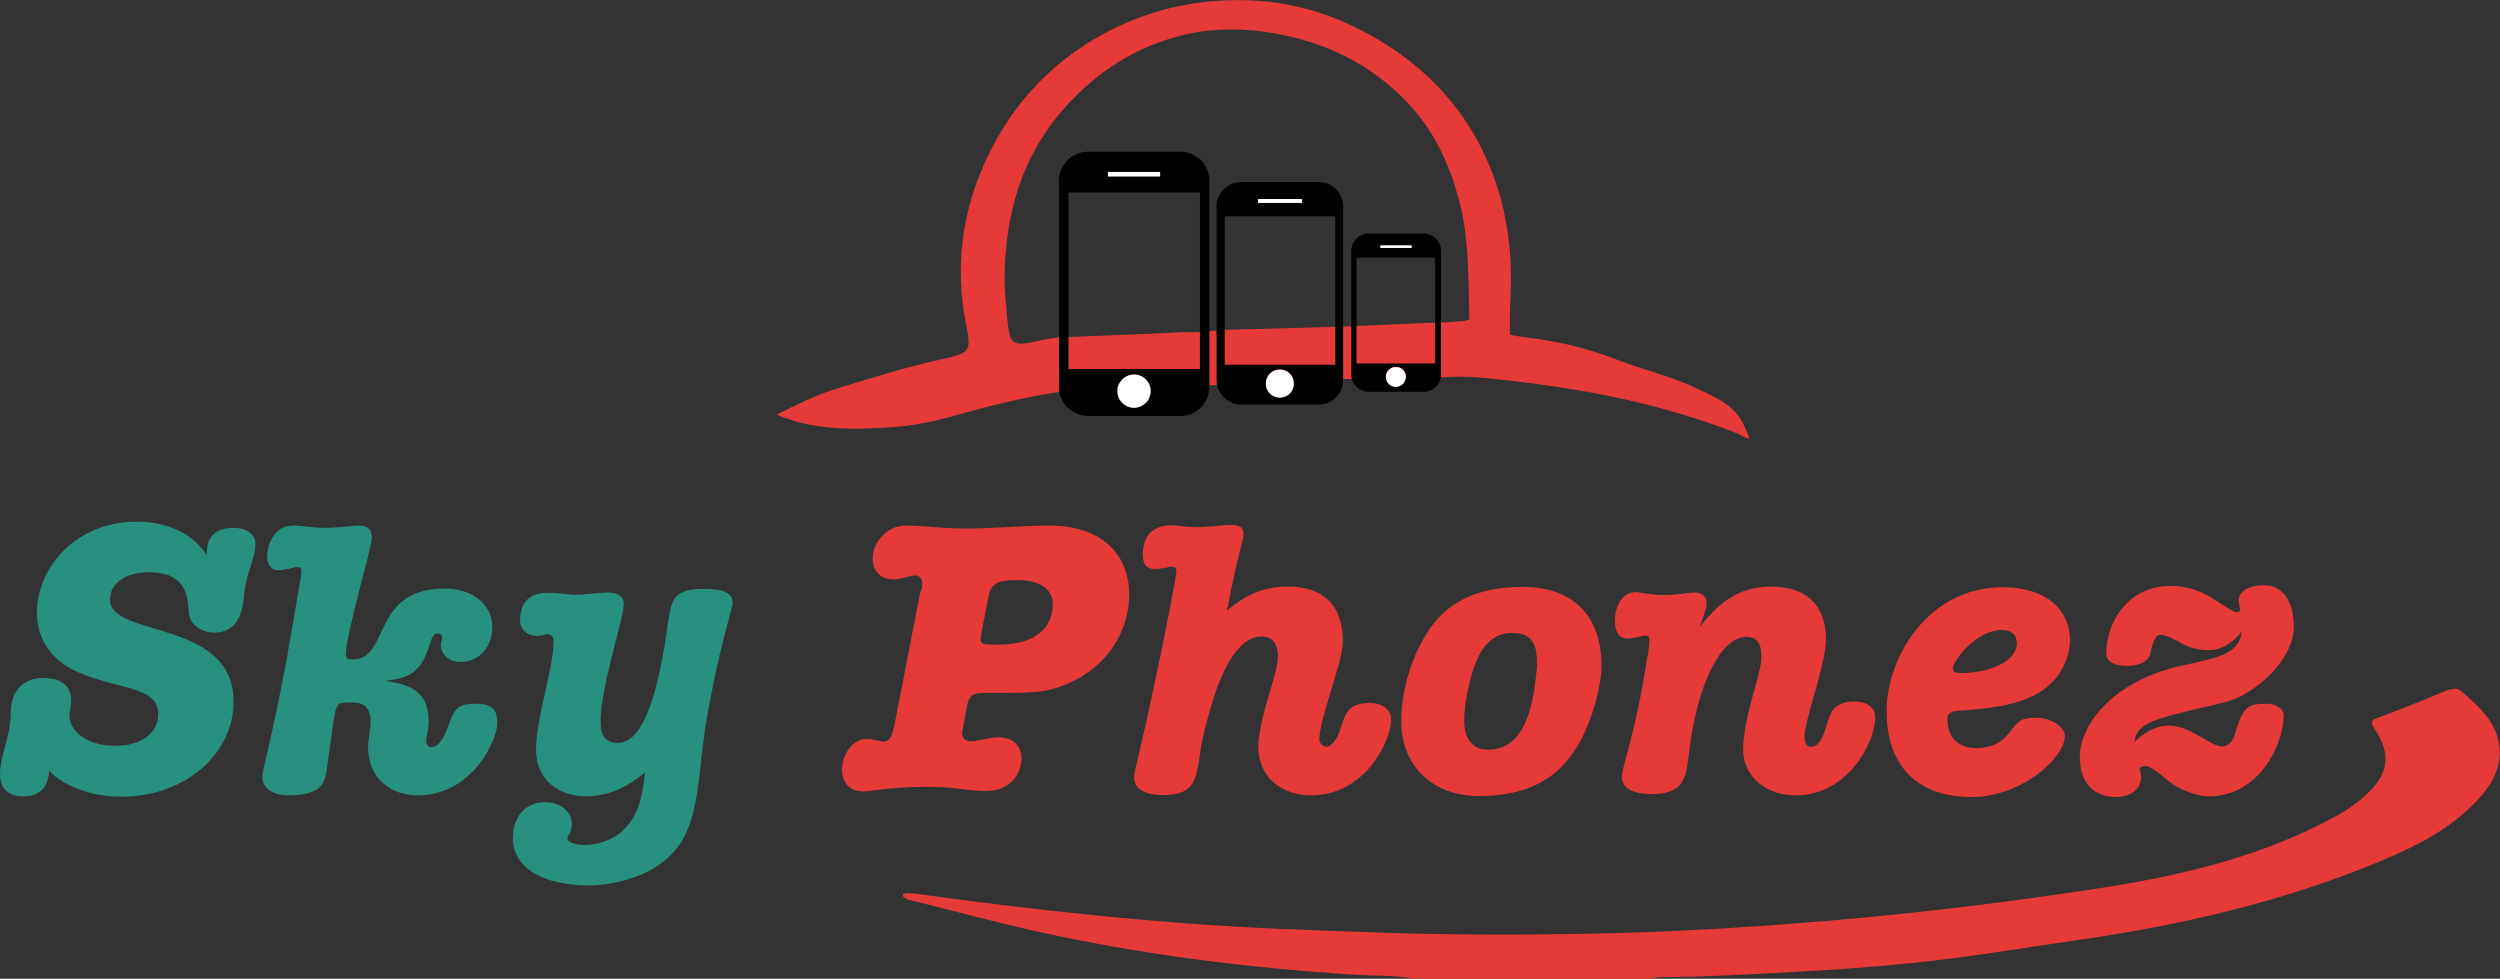
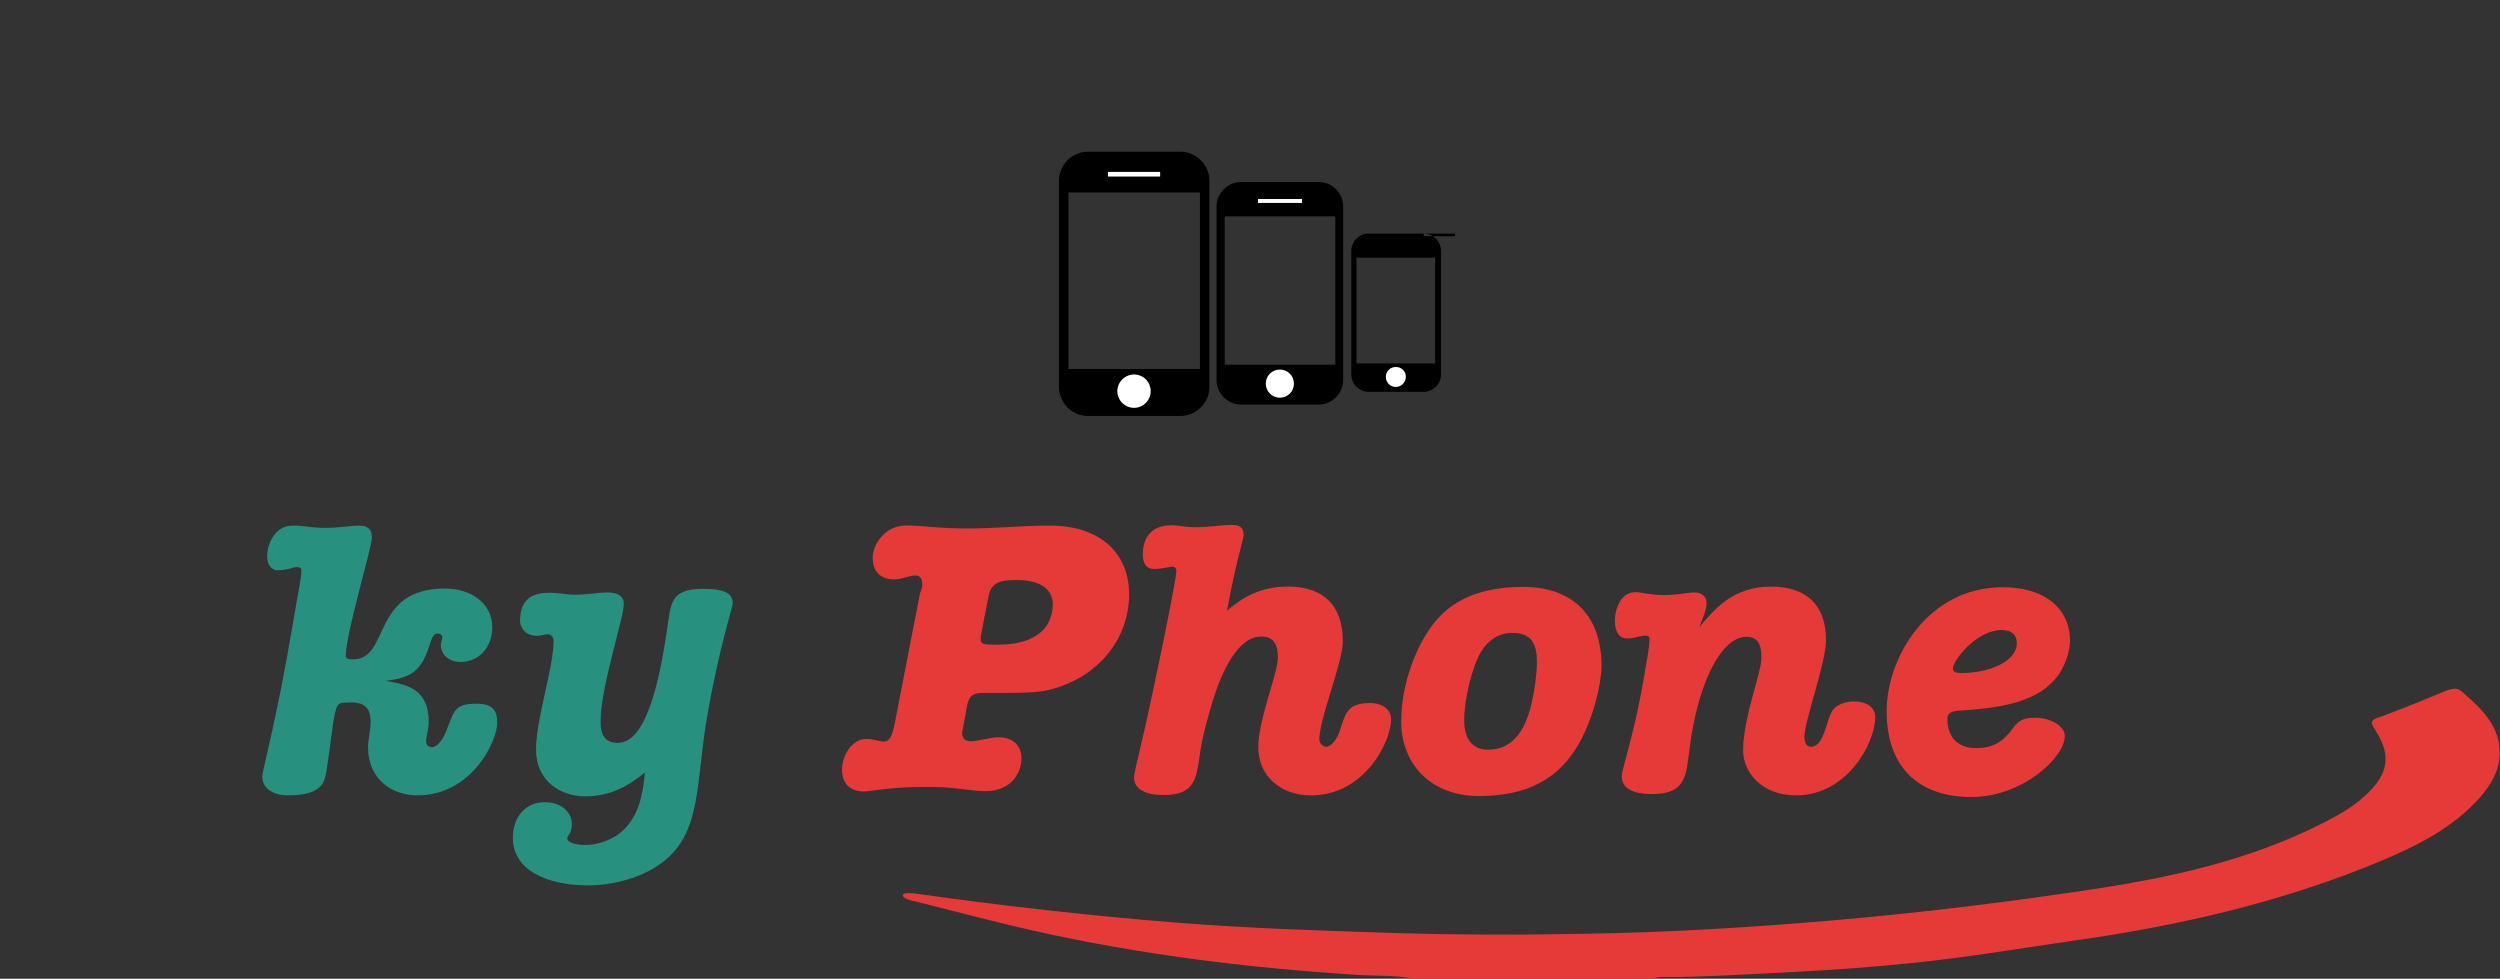
<svg xmlns="http://www.w3.org/2000/svg" version="1.1" id="Layer_1" x="0px" y="0px" viewBox="0 0 766.3 300" style="enable-background:new 0 0 766.3 300;" xml:space="preserve">
  <rect x="0" y="0" width="766.3" height="300" fill="#333333" stroke="none" />
  <style type="text/css">
	.st0{fill:#28907E;}
	.st1{fill:#E63A39;}
	.st2{fill:#FFFFFF;}
</style>
-   <path class="st0" d="M74.8,182.6c-0.6,7.2-3.3,11.3-9.1,11.3c-5,0-7.7-3.4-7.8-6.1c-0.4-5.3-0.8-12.4-12.5-12.4  c-6.9,0-11.7,3.5-11.7,8.4c0,11.8,37.9,5.8,37.9,31.3c0,15.5-14.3,29.1-34.4,29.1c-11.1,0-19.1-4.5-22.1-8c-0.4,5.2-2.7,7.9-8.1,7.9  c-4.4,0-7-2.4-7-6.9c0-5.7,3.3-11.5,3.3-18.7c0-6.7,3.8-10.7,10-10.7c4.8,0,8.5,2,8.5,6.9c0,1.2-0.5,3.2-0.5,4.3  c0,6.1,6.6,9.6,13.9,9.6c8.4,0,13.3-4,13.3-9.8c0-8.4-11.9-7.4-24.2-12.6c-8.5-3.5-13-10.4-13-18.3c0-14.2,12.3-28,30.5-28  c9.9,0,17.6,3.9,21.6,10.3v-0.8c0-4.8,2.6-7.6,8.3-7.6c3.7,0,6.6,1.8,6.6,5C78.4,171,75.2,176.1,74.8,182.6z" />
  <path class="st0" d="M127.9,243.8c-7.3,0-15.1-4.5-15.1-14.9c0-1.9,0.8-5.2,0.8-7.7c0-5.4-3.3-5.9-6.4-5.9c-0.6,0-1.3,0.1-1.9,0.1  c-3,0-2.6,3.2-5,19.4c-0.7,4.3-0.5,9-12.2,9c-3.7,0-7.7-1.7-7.7-5.8c0-1.9,4.4-17.2,9.4-47c1.4-8.5,2.6-13.9,2.6-16.3  c0-0.6-0.8-0.9-1.4-0.9c-0.4,0-1.3,0.2-2.1,0.5c-1.1,0.2-2.2,0.5-3.9,0.5c-1.4,0-3.1-1.3-3.1-4.1c0-2.4,0.6-4.4,2-6.5  c1.8-2.5,3.8-3.1,6.3-3.1c2.6,0,5.6,0.7,9.3,0.7c4.5,0,8.1-0.7,10.6-0.7c2.6,0,3.9,1.1,3.9,3.7c0,3-8,29.4-8,36.1  c0,1.2,0.9,1.2,2.2,1.2c11.5,0,5.4-21.7,28.2-21.7c8,0,14.5,4.5,14.5,11.9c0,5.7-3.8,10.6-9.7,10.6c-3.2,0-6.1-1.9-6.1-5.4  c0-0.2,0.5-1.8,0.5-2.1c0-0.9-0.9-1.2-1.7-1.2c-1.2,0-1.8,2.2-2.4,4c-2.5,7.8-5.9,9.6-13.3,10.5c6.6,1.1,13.2,2.5,13.2,12.5  c0,2.2-0.8,5.1-0.8,5.9c0,1.2,0.6,1.9,1.8,1.9c1.8,0,3.3-2.4,4.3-4.7c2.7-6.9,2.7-8.6,9.6-8.6c5.6,0,6.1,3.2,6.1,5.8  C152.6,226.5,145,243.8,127.9,243.8z" />
  <path class="st0" d="M216.5,221.1c-3.5,21.4-1.2,37.2-17.5,45.8c-5.2,2.8-12.4,4.5-18.5,4.5c-13.2,0-23.3-4.8-23.3-14.6  c0-6.4,3.9-10.9,9.7-10.9c5.6,0,8.4,3.4,8.4,6.7c0,0.8-0.2,2.1-0.7,3c-0.2,0.1-0.7,0.8-0.7,1.4c0,1.1,2.1,2,5.7,2  c3.2,0,8.4-1.4,11.6-4.7c4.7-4.6,5.8-10.7,6.5-17.5c-5.4,4.4-11,7.3-18.3,7.3c-7.6,0-15.1-4.7-15.1-14.3c0-9.6,5.4-25,5.4-33.5  c0-0.8-0.7-1.9-1.8-1.9c-0.8,0-2,0.5-3.3,0.5c-3.8,0-5.2-2.8-5.2-4.6c0-7.2,4.5-8.6,8.9-8.6c3,0,5.8,0.6,7.6,0.6  c3.9,0,7.8-0.7,10.3-0.7c3.1,0,5,1.1,5,3.5c0,4.6-7.1,25.3-7.1,36.1c0,4.1,1.3,6.5,5.3,6.5c6.9,0,11.7-11.7,15-34.3  c1.3-8.5,0.9-12.9,11.1-12.9c5.6,0,9.1,0.9,9.1,4.4C224.4,186.9,220.3,198.8,216.5,221.1z" />
  <path class="st1" d="M321.4,211.5c-3.9,0.9-9.3,0.9-15.4,0.9h-4.8c-2.7,0-4.1,0.8-4.7,3.5l-1.2,6.6l-0.4,2c0,2.1,1.1,2.7,2.7,2.7  c2.4,0,5.7-1.2,8.5-1.2c4.4,0,7,2.5,7,6.5c0,4-2.8,10-11.1,10c-3.2,0-7.4-0.8-12.8-1.2c-2.1-0.1-4.1-0.1-6-0.1  c-10.4,0-16.3,1.4-18.5,1.4c-3.8,0-6.6-2.2-6.6-6.7c0-4.5,3.2-9.4,7.4-9.4c1.2,0,2.2,0.2,3.1,0.4c0.9,0.2,1.7,0.4,2.2,0.4  c1.7,0,2.6-1.1,3.5-5.8l7.6-39.1c0.1-0.6,0.2-0.9,0.4-1.3c0.2-0.6,0.4-1.1,0.4-1.7c0-2.4-0.9-3-2.2-3c-1.7,0-4.3,1.2-6.4,1.2  c-4.3,0-6.6-2.5-6.6-6.6c0-3.8,3.2-9,8.7-9.8c0.8-0.1,1.7-0.1,2.5-0.1c4,0,9.1,0.9,17.7,0.9c8.5,0,17.1-0.9,25.3-0.9  c15.6,0,24.4,8.5,24.4,21.1C346.1,195.7,336.7,207.8,321.4,211.5z M311.7,177.8c-4.8,0-7.9,0.5-8.7,5l-2.4,12.3c0,0.1,0,0.2,0,0.4  c0,0.2,0,0.4,0,0.7c0,1.4,2,1.4,4.3,1.4c0.4,0,0.7,0,1.1,0c11.6,0,16.7-5.3,16.7-12.5C322.6,180.6,318.9,177.8,311.7,177.8z" />
  <path class="st1" d="M401.8,243.8c-8.9,0-16.1-5.6-16.1-14.8c0-8.6,6-22.4,6-27.6c0-3.8-1.3-6.3-5.1-6.3c-5.7,0-10.9,6.9-14.9,19.8  c-1.9,6.3-3.3,11.7-3.8,15.6c-1.2,8-1.4,13.2-11.3,13.2c-5.4,0-9-1.8-9-5.4c0-1.8,2.4-10.2,5.4-24.6c5.2-24.2,7.6-37.4,7.6-38.7  c0-0.6-0.4-1.3-1.1-1.3c-1.3,0-3.1,0.7-5.7,0.7c-2.4,0-3.5-1.5-3.5-4.5c0-4.4,2-8.9,8.9-8.9c1.5,0,4.4,0.6,7.1,0.6  c4.6,0,8.4-0.7,11-0.7c2.5,0,3.9,0.6,3.9,3c0,1.3-2.5,9-5.1,23.3c5.1-4.4,10.6-7.4,18.7-7.4c10.5,0,16.8,5.4,16.8,16.8  c0,6.5-7.2,23.6-7.2,30.1c0,0.8,0.8,2.2,2.2,2.2c1.4,0,3.2-2.4,3.9-4.4c2-6,2.4-9,9.6-9c2.7,0,6.3,1.3,6.3,5.1  C426.4,226.9,418.6,243.8,401.8,243.8z" />
  <path class="st1" d="M484,227.9c-6.4,11.2-16.2,16.1-30.8,16.1c-13.9,0-23.7-9.1-23.7-23c0-10.9,4.4-23.3,10.6-30.7  c6-7.1,14.9-10.4,26.7-10.4c14.8,0,24.1,8.3,24.1,24.3C490.8,210.2,488.3,220.2,484,227.9z M463.5,194c-4.1,0-7.4,2.2-9.6,5.9  c-2.8,4.7-5.1,14.8-5.1,20.8c0,5.9,2.6,9.1,7.3,9.1c6.5,0,10.6-4.3,12.9-12.4c1.4-5.1,2.1-11.6,2.1-13.8  C471.2,197.6,469.7,194,463.5,194z" />
  <path class="st1" d="M550.6,243.8c-10.3,0-16.3-6.7-16.3-13.9c0-9.8,5.6-23.6,5.6-28.2c0-2.7-0.2-6.5-4.6-6.5  c-7.6,0-14.8,13.8-17.4,34.1c-1.1,8.1-0.8,14.1-11.5,14.1c-5.9,0-9.3-1.8-9.3-5.4c0-2.6,4.1-13.3,7.2-32.7c0.6-3.5,1.3-7,1.3-9.4  c0-0.8-0.5-1.1-1.2-1.1c-1.3,0-3.5,0.9-5.6,0.9c-2.6,0-3.8-2.2-3.8-5.3c0-4.4,2.1-8.9,6.4-8.9c1.4,0,4.4,0.9,8.7,0.9  c4.1,0,7.4-0.8,9.2-0.8c2.4,0,3.8,1.3,3.8,3.3c0,2.1-1.3,4.8-2.2,7.3c4.5-5.3,10.2-12.4,21.9-12.4c11.1,0,16.9,5.8,16.9,16.4  c0,7-6.6,24.8-6.6,29.5c0,1.7,0.5,3.2,2,3.2c4.3,0,4.6-8.9,6.9-11.5c1.2-1.5,3.8-2.4,6.3-2.4c3.8,0,6.5,1.8,6.5,4.8  C574.7,228.3,565.8,243.8,550.6,243.8z" />
  <path class="st1" d="M631.1,206.7c-5.6,7.8-15.4,10.2-30.4,11.1c-1.9,0.1-3.8,0.5-3.8,2.4c0,6.3,3.7,9.1,8.9,9.1  c5.4,0,8.4-2.2,11.2-6.1c1.9-2.5,3.2-3.2,7-3.2c4.4,0,8.9,2.5,8.9,5.6c0,6.7-13.2,18.7-28.6,18.7c-16.1,0-26-9-26-26.3  c0-16.4,12.6-38,35.6-38c13,0,20.6,6.6,20.6,16.5C634.4,199.7,633.2,203.5,631.1,206.7z M613.6,193.1c-7.8,0-15,9.4-15,11.8  c0,1.3,1.4,1.4,2.7,1.4c7.9,0,16.9-3.3,16.9-9.2C618.2,194.6,616.5,193.1,613.6,193.1z" />
-   <path class="st1" d="M687.1,213.3c-2.8,1.5-6.7,2.4-11.2,3.4c-14.3,3.4-21.3,4.8-21.6,10.7c3.2-3.2,6.9-5,10.5-5  c6.6,0,12.8,6.4,16.3,6.4c1.8,0,3.4-1.5,4-4c2.4-8.1,3.8-9.1,9.9-9.1c1.9,0,5,1.1,5,3.7c0,8.5-7.4,24.7-22.9,24.7  c-3.5,0-9.1-2-12.3-4.6c-3.2-2.7-5.8-4.7-7.2-4.7c-0.4,0-1.8,0.2-1.8,1.1c0,0,0.5,1.5,0.5,2.1c0,4.4-3.9,6.3-7.6,6.3  c-6.7,0-11.2-4-11.2-12.4c0-9.3,9.7-23.2,31.4-27.9c10.7-2.4,17.5-3.4,18.2-10.4c-3.1,4-6.6,5.7-10.2,5.7c-2.7,0-5.7-0.7-8-2  c-2.6-1.5-5.1-2.7-6.7-2.7c-1.5,0-2.4,2.1-3.2,6.1c-0.5,2-3.2,3.4-7,3.4c-3.7,0-6.4-1.1-6.4-3.9c0-8.5,5.9-20.6,19.8-20.6  c5,0,8.7,1.4,12.8,3.8c3.9,2.5,6.5,4.3,7.4,4.3c0.6,0,1.1-0.4,1.1-0.9c0-0.1-0.5-1.8-0.5-2.6c0-2.5,2.2-4.8,7.9-4.8  c4.4,0,9,3.2,9,13C703.1,198.9,697.3,207.7,687.1,213.3z" />
  <path class="st1" d="M433.2,300c-5.8-1.2-11.6-0.8-17.4-1.2c-33.3-2.1-66.3-6.2-98.9-13.5c-12-2.7-23.9-5.9-35.9-8.9  c-1.2-0.3-4.7-0.9-4.2-2.2c0.3-0.7,3.4-0.4,4.5-0.2c26.4,3.7,52.8,6.7,79.3,8.8c21.3,1.7,42.7,2.4,64.1,3.1  c20.7,0.7,41.3,0.7,62,0.3c24.7-0.4,49.4-1.9,74.1-4c28-2.4,55.9-5.8,83.7-10.1c25-3.9,49.6-9.8,72-22.2c3.4-1.9,6.5-4.1,9.3-6.8  c6-5.8,7.1-11.2,2.9-18.3c-0.8-1.3-1.7-2.6-1.7-3.3c0.1-1.2,2-1.5,3.8-2.2c6.1-2.3,12.1-4.7,18-7.2c1.1-0.5,2.7-1,3.7-1  c1.4,0,2.2,1,3.5,2.1c4,3.6,7.9,7.3,9.5,12.6c2.3,8-1.2,14.3-6.5,19.9c-8,8.4-18.1,13.5-28.5,17.9c-30.4,12.8-62.2,20.1-94.7,24.7  c-16.6,2.4-33.2,5.2-49.9,6.9c-11.9,1.2-23.8,2.1-35.7,2.7c-13.8,0.7-27.6,1.6-41.4,1.6c-0.8,0-1.7,0.3-2.5,0.5  C482,300,457.6,300,433.2,300z" />
  <g>
-     <path class="st1" d="M534.5,130.3c-2.7-6.1-8.5-8.4-13.9-11c-8-3.9-16.8-5.9-25.1-9.1c-8.8-3.4-17.8-5.6-27.2-6.7   c-3.2-0.4-5.5-0.9-5.5-0.9s0-3.3,0-5.8c0-2,0.1-4,0.2-6c0.6-12.5-0.8-24.8-5.1-36.5c-8-21.9-23.6-37.2-44.5-46.9   c-12.8-5.9-26.4-8.2-40.7-7.1c-11,0.8-21.2,3.6-31,8.3c-18,8.8-31.2,22.5-39.5,40.5c-7.3,15.8-9.5,32.4-6.2,49.7   c1.8,9.2,1.6,9.3-7.7,11.4c-11,2.4-21.7,5.8-32.4,9.1c-6,1.9-11.6,4.7-17.9,7.8c12.2,5.1,24.2,4.6,36.1,3.8   c11.8-0.8,22.9-5.1,34.3-7.6c5.2-1.2,9.6-2.2,15.9-3.1l43.1-1.9l32.8-2l34-0.3l7.9-0.3c7.6-0.8,15,0.4,22.5,1.2   c7.9,0.9,15.8,2.1,23.6,3.5c15.1,2.8,29.9,6.8,44.2,12.4c0.9,0.4,3,1.8,3.6,1.6C536.5,134.1,534.8,131.2,534.5,130.3z M375.5,101.1   l-7.8,0.7c-2.4,0.1-4.7-0.1-7.1,0.1c-11,0.6-22.8,1-33.7,1.4l-2.7,0.1c-2.7,0.4-5.4,0.9-8,1.5c-5.8,1.3-6.7-0.1-7.3-5.7   c-0.6-5.9-1.2-11.8-0.9-17.7c0.8-17.4,5.5-33.3,17-46.9c9.4-11.1,21-19.2,35.1-23.2c10.9-3.1,21.8-3,33-0.7   c14.8,3,27.4,9.5,37.9,20.3c8.9,9.2,13.9,20.4,16.8,32.7c2.3,10,2.3,20.3,2.5,30.5c0,1.9,0.1,3.7,0.1,3.7s-0.9,0.5-2.2,0.5   c-1.3,0-4.6,0.5-6,0.4c0,0-35.4,1.5-33.3,1.4L375.5,101.1z" />
    <path class="st1" d="M375.5,101.1" />
    <path class="st1" d="M375.5,101.1" />
  </g>
  <path d="M361.8,46.5h-28.3c-4.9,0-8.9,4-8.9,8.9v63.2c0,4.9,4,8.9,8.9,8.9h28.3c4.9,0,8.9-4,8.9-8.9V55.4  C370.7,50.5,366.7,46.5,361.8,46.5z M339.6,52.7h16v1.4h-16V52.7z M347.6,125c-2.8,0-5.1-2.3-5.1-5.1c0-2.8,2.3-5.1,5.1-5.1  c2.8,0,5.1,2.3,5.1,5.1C352.7,122.7,350.5,125,347.6,125z M367.8,113.1h-40.3V59h40.3V113.1z" />
  <path d="M404.2,55.8h-23.8c-4.1,0-7.5,3.4-7.5,7.5v53.2c0,4.1,3.4,7.5,7.5,7.5h23.8c4.1,0,7.5-3.4,7.5-7.5V63.3  C411.7,59.2,408.4,55.8,404.2,55.8z M385.6,61h13.5v1.2h-13.5V61z M392.3,121.8c-2.4,0-4.3-1.9-4.3-4.3c0-2.4,1.9-4.3,4.3-4.3  c2.4,0,4.3,1.9,4.3,4.3C396.6,119.9,394.7,121.8,392.3,121.8z M409.3,111.8h-33.9V66.3h33.9V111.8z" />
-   <path d="M436.4,71.6h-16.9c-2.9,0-5.3,2.4-5.3,5.3v37.9c0,2.9,2.4,5.3,5.3,5.3h16.9c2.9,0,5.3-2.4,5.3-5.3V76.9  C441.7,73.9,439.3,71.6,436.4,71.6z M423.1,75.2h9.6v0.8h-9.6V75.2z M427.9,118.6c-1.7,0-3.1-1.4-3.1-3.1c0-1.7,1.4-3.1,3.1-3.1  c1.7,0,3.1,1.4,3.1,3.1C430.9,117.2,429.6,118.6,427.9,118.6z M439.9,111.4h-24.1V79h24.1V111.4z" />
+   <path d="M436.4,71.6h-16.9c-2.9,0-5.3,2.4-5.3,5.3v37.9c0,2.9,2.4,5.3,5.3,5.3h16.9c2.9,0,5.3-2.4,5.3-5.3V76.9  C441.7,73.9,439.3,71.6,436.4,71.6z h9.6v0.8h-9.6V75.2z M427.9,118.6c-1.7,0-3.1-1.4-3.1-3.1c0-1.7,1.4-3.1,3.1-3.1  c1.7,0,3.1,1.4,3.1,3.1C430.9,117.2,429.6,118.6,427.9,118.6z M439.9,111.4h-24.1V79h24.1V111.4z" />
  <rect x="339.6" y="52.7" class="st2" width="16" height="1.4" />
  <path class="st2" d="M352.7,119.9c0,2.8-2.3,5.1-5.1,5.1c-2.8,0-5.1-2.3-5.1-5.1c0-2.8,2.3-5.1,5.1-5.1  C350.5,114.8,352.7,117.1,352.7,119.9z" />
  <rect x="385.6" y="61" class="st2" width="13.5" height="1.2" />
  <path class="st2" d="M396.6,117.6c0,2.4-1.9,4.3-4.3,4.3c-2.4,0-4.3-1.9-4.3-4.3c0-2.4,1.9-4.3,4.3-4.3  C394.7,113.3,396.6,115.2,396.6,117.6z" />
-   <rect x="423.1" y="75.2" class="st2" width="9.6" height="0.8" />
  <path class="st2" d="M430.9,115.5c0,1.7-1.4,3.1-3.1,3.1c-1.7,0-3-1.4-3-3.1c0-1.7,1.4-3,3-3C429.6,112.5,430.9,113.8,430.9,115.5z" />
</svg>